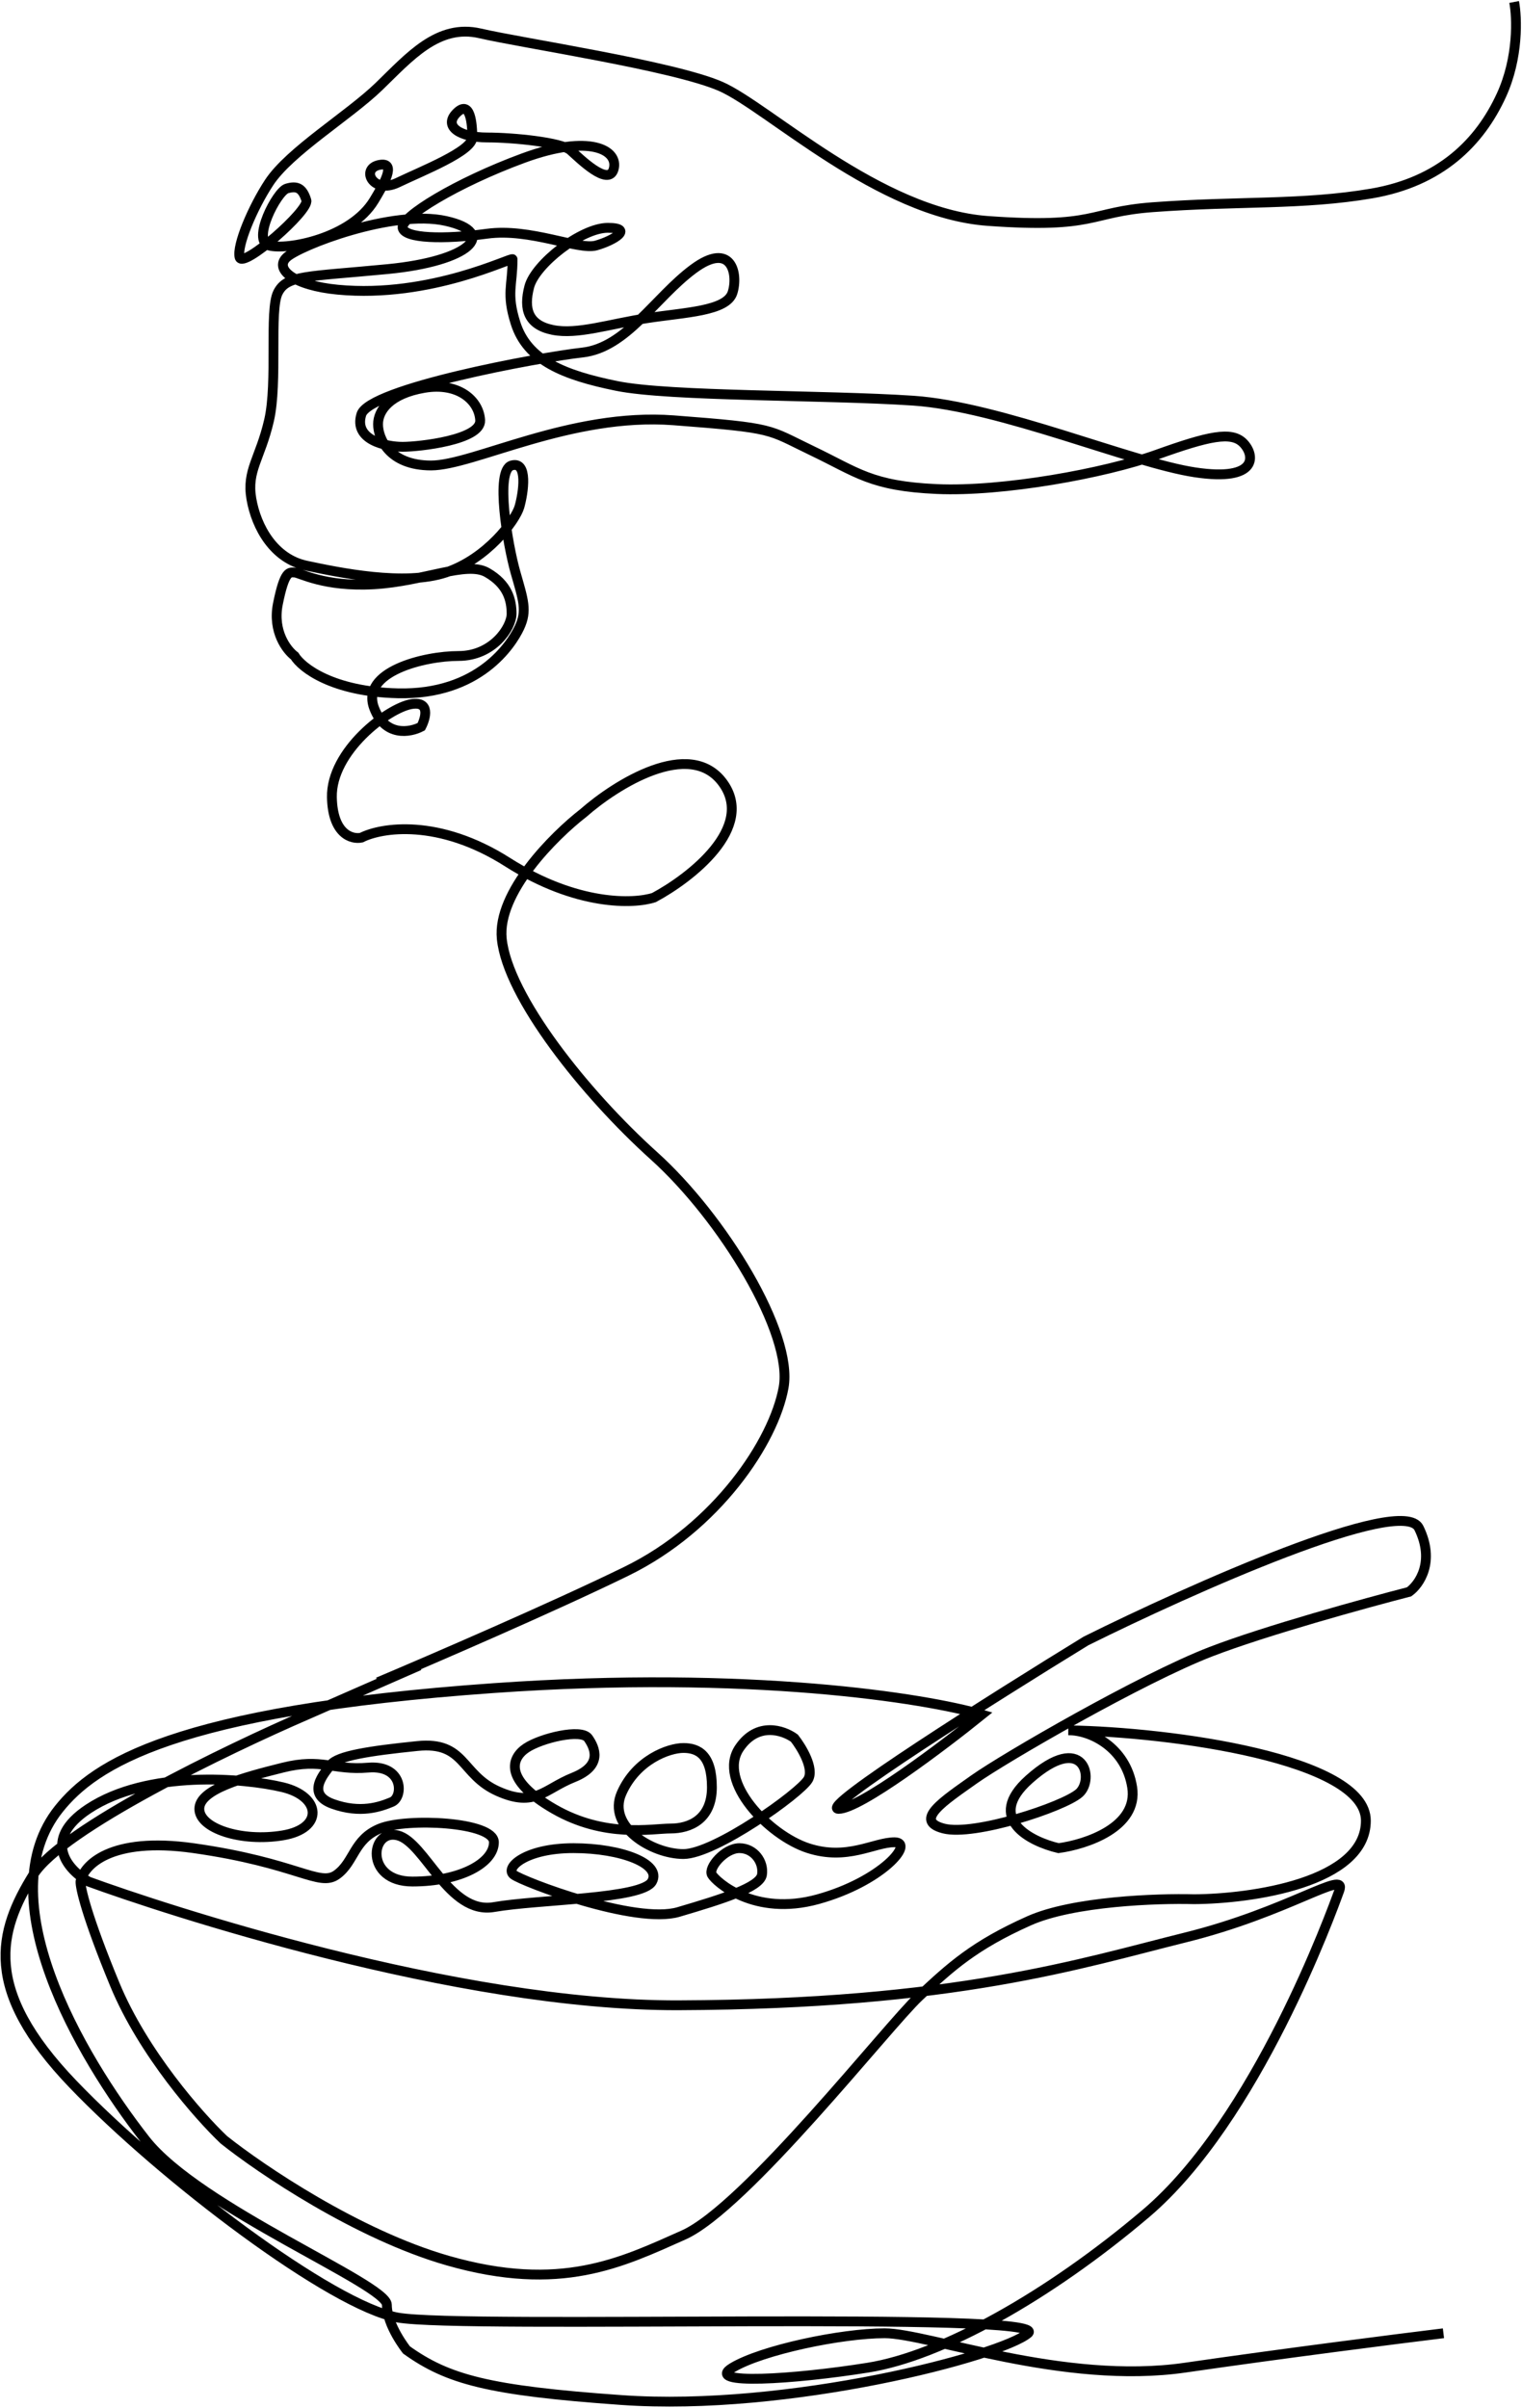
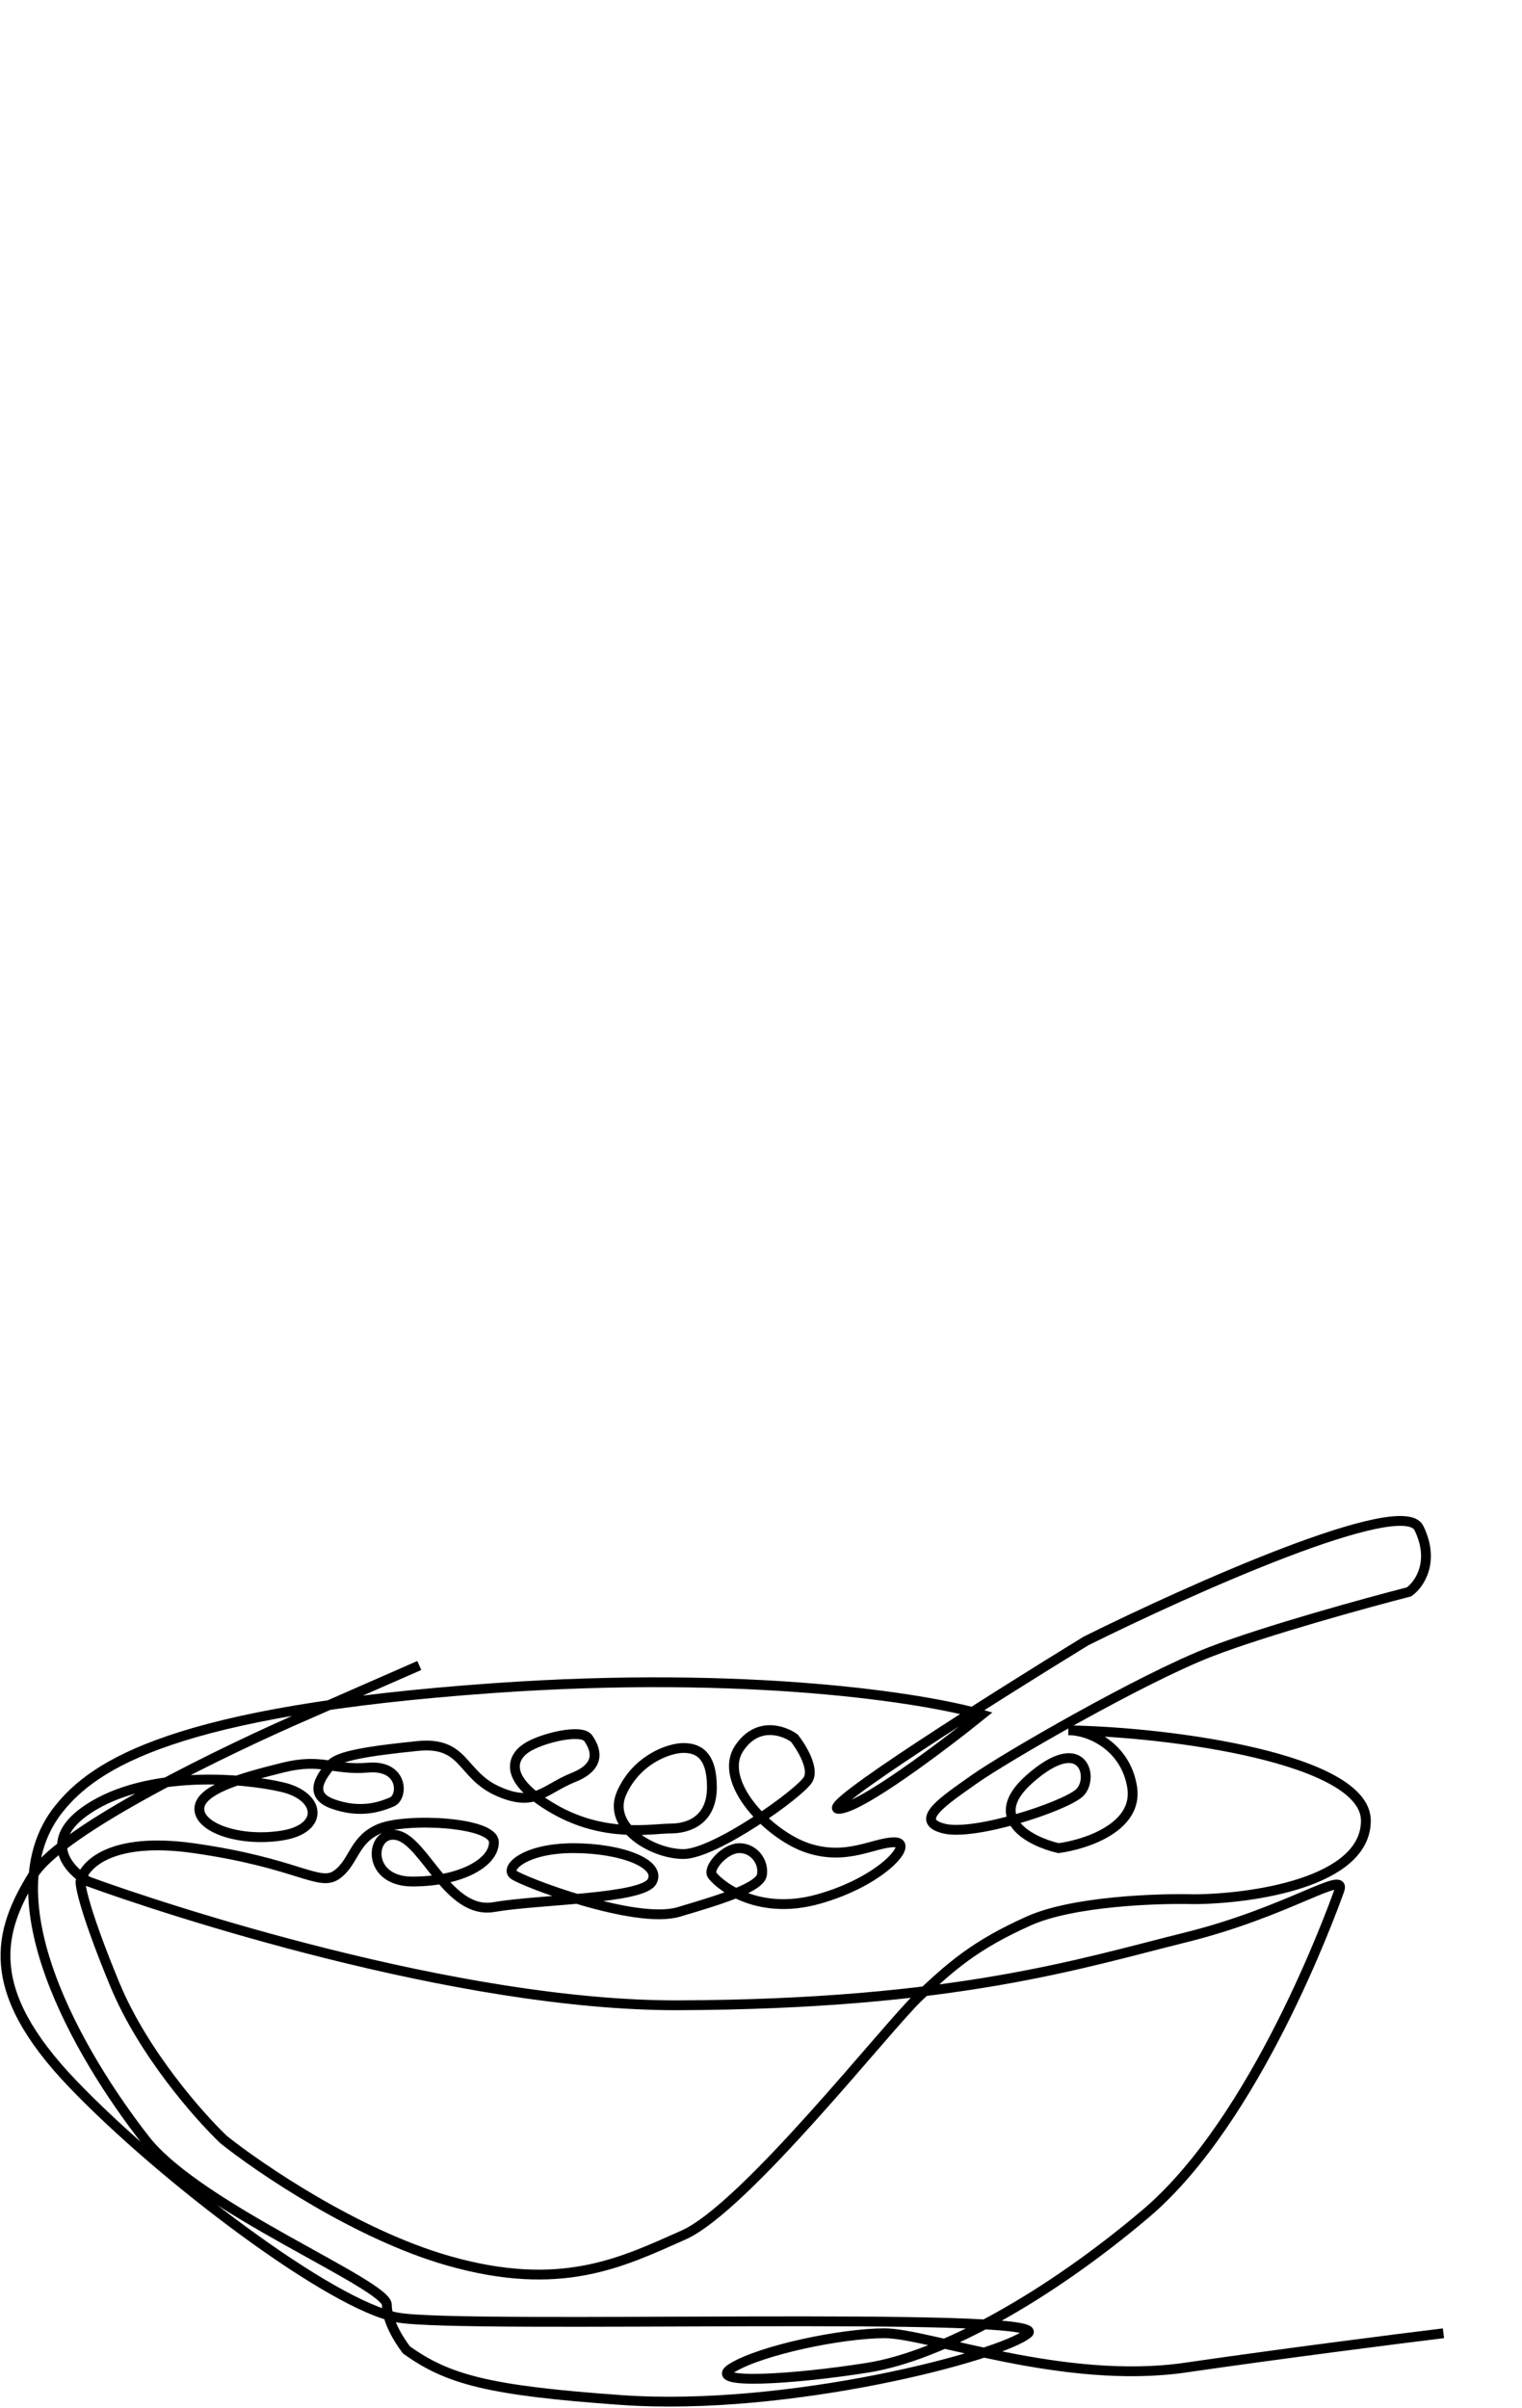
<svg xmlns="http://www.w3.org/2000/svg" width="775" height="1226" viewBox="0 0 775 1226" fill="none">
  <path d="M213.501 848L156.501 873C116.001 890.5 31.401 931.3 17.001 954.5C-0.999 983.5 -8.999 1013 37.001 1061C83.001 1109 169 1174 202.5 1180C236 1186 537 1176.5 523.5 1188C510 1199.5 401.5 1228 316.5 1222C248.5 1217.2 228 1211.5 207 1196.5C207 1196.5 197 1184 197 1173.5C197 1163 101.2 1124.3 74 1089.5C40 1046 -6.131 966.164 30 921C48 898.5 88.5 871 251.5 859.5C381.9 850.3 471.5 864.667 500 873C480.167 889 437.8 921 427 921C416.2 921 506.5 864 553 835.5C606 809.167 714.1 760.8 722.5 778C730.9 795.2 722.667 806.833 717.5 810.5C695.5 816.167 644.5 830.2 616.5 841C581.5 854.5 511.5 895 496 906C480.5 917 465 927 480.5 931C496 935 541.5 920 549.5 913C557.5 906 552 881.042 524 906C501.6 925.966 524.667 937.653 539 941C552.833 939.167 579.7 930.4 576.5 910C573.3 889.6 555.167 880.833 544 881C596.167 881.833 695.5 895.4 695.5 927C695.5 958.6 637.167 966.833 608 967C589.333 966.5 546.4 968 524 978C496 990.5 484 1001.5 468 1016.5C452 1031.5 379.5 1124 348 1138C316.5 1152 285.5 1167.5 228 1151C182 1137.8 132.833 1104.5 114 1089.5C101.5 1077.67 72.9 1045.3 58.5 1010.5C44.1 975.7 40.833 961 41 958C42.5 949.833 56.1 935 98.5 941C151.5 948.5 162.5 961 171.5 954.5C180.5 948 180 936.5 193.5 931C207 925.5 251.5 927.5 251.5 938C251.5 948.5 234.5 958 210 958C185.5 958 188.5 931 202.5 934.5C216.5 938 228.5 975 251.5 971C274.5 967 327 967 332 958C337 949 316.5 941 292 941C267.5 941 257 951 261.5 954.5C266 958 323.5 980 345.5 973.5C367.5 967 387 961 388 954.5C389 948 384 941 376.5 941C369 941 360.5 951 362.5 954.5C364.5 958 384 976 416.5 967C449 958 466 938 455.5 938C445 938 431.5 947.5 411.5 941C391.5 934.5 365 907 376.5 890C385.7 876.4 399 881 404.5 885C408.167 889.667 414.7 900.4 411.5 906C407.5 913 364 944 348 944C332 944 309 930 316.5 913C324 896 340.5 890 348 890C355.5 890 362.5 893.5 362.5 910C362.5 926.5 351 931 341.5 931C332 931 308 936 282 921C256 906 260.5 895 268 890C275.5 885 296 880 299.5 885C303 890 307 899 292 905C277 911 272.5 920.5 253.5 912C234.5 903.5 237 886.5 212.5 889C188 891.5 172 894 168.5 898.5C165 903 155.5 913.5 169.5 918.5C183.5 923.5 193.5 920 199.5 917.5C205.5 915 205.5 898.5 187.5 900C169.5 901.5 164 895 144 900C124 905 101.5 911 101.5 921C101.5 931 123 938 144 934.5C165 931 163.5 914.684 144 910C124.5 905.316 75.286 901 45 921C20.771 937 34.904 952.333 45 958C82.833 971.833 232.7 1021.4 345.5 1021C486.5 1020.5 551 999.5 603.5 986.5C656 973.5 686 951.5 682 962.5C678 973.5 639.747 1079.28 583.5 1127C534 1169 479.5 1199.5 442 1205.5C404.5 1211.5 358 1214.5 373 1205.5C388 1196.5 428.5 1188 450.5 1188C472.5 1188 541.5 1214.5 603.5 1205.5C653.1 1198.3 711.833 1190.83 735 1188" stroke="#ECECEC" style="stroke:#ECECEC;stroke:color(display-p3 0.925 0.925 0.925);stroke-opacity:1;" stroke-width="5" />
-   <path d="M771.001 1C772.501 8.833 773.301 29.3 764.501 48.5C753.501 72.5 733.501 92.5 698.501 98.5C663.501 104.5 630.51 102.259 587.001 105.5C554.174 107.945 558.501 116.5 503.001 112.5C447.501 108.5 391.001 54.5 367.001 44C343.001 33.5 266.001 22 244.501 17C223.001 12 208.501 29 193.001 44C177.501 59 147.501 77 137.001 93C128.601 105.8 120.5 125 122.001 131C123.502 137 157.601 107.2 156.001 102C154.001 95.5 151.001 94.5 146.001 96C141.001 97.5 128.001 122.5 137.001 125C146.001 127.5 178.752 121.472 190.501 102C195.063 94.44 202.5 82 193 84C183.5 86 190.001 99 202.501 93C215.001 87 240.501 77 240.501 70C240.501 63 239.501 50.5 232.501 57.5C225.501 64.5 234.501 70 248.001 70C261.501 70 286.001 72.5 290.501 76.5C295.001 80.5 310.001 95.5 312.501 86C315.001 76.5 300.501 68 266.501 80.5C232.501 93 204.001 110.5 205.001 116C206.001 121.5 226.001 122 248.001 119C270.001 116 294.501 127.5 303.501 125C312.501 122.5 323.001 116 309.501 116C296.001 116 272.501 134.5 269.501 146C266.501 157.5 269.001 165.5 281.501 168C294.001 170.5 310.001 165 329.501 162C349.001 159 370.001 158.5 373.001 149C376.001 139.5 372.501 122.5 353.001 137C333.501 151.5 319.001 177 296.501 179.5C274.001 182 188.001 198 184.001 211C180.001 224 196.501 227.5 205.001 227.5C213.501 227.5 245.001 224 244.501 214C244.001 204 233.501 194.5 216.001 197.5C198.501 200.5 192.501 209 192.501 216C192.501 223 198.001 237 219.501 237C241.001 237 290.501 210 343.001 214C395.501 218 390.501 218.5 413.501 229.5C436.501 240.5 443.501 247.5 477.001 249C510.501 250.5 562.501 241 589.001 231.5C615.501 222 627.001 219.5 633.001 225.5C639.001 231.5 641.001 245.402 608.501 240.5C576.001 235.598 509.501 207 465.001 204C420.501 201 341.001 202 314.001 196.5C287.001 191 268.501 183.5 262.501 164.5C257.701 149.3 261 145.369 261 132C261 130.5 219.501 152 172 147.5C149.551 145.373 139.501 137 146.001 131C152.501 125 200.001 106.479 227.001 112.5C254.001 118.521 239.001 133 197.501 137C156.001 141 146.001 140 141.501 149C137.001 158 141.501 194.5 137.001 214C132.501 233.5 125.501 239.5 128.001 254C130.501 268.5 139.501 284.5 156.001 288C172.501 291.5 206.001 298.5 227.001 291.5C248.001 284.5 262.501 265 264.501 258C266.501 251 269.001 234.5 260.501 237C252.001 239.5 258.501 277.5 262.501 291.5C266.501 305.5 268.501 311 264.501 319.5C260.501 328 244.001 354 202.501 353C169.301 352.2 153.668 340 150.001 334C146.001 331 138.701 321.5 141.501 307.5C145.001 290 147.501 291.5 150.001 291.5C152.501 291.5 165.001 299 190.501 297.5C216.001 296 237.501 285.5 248.001 291.5C258.501 297.5 260.501 305.5 260.501 312.5C260.501 319.5 251.001 334 233.501 334C216.001 334 183.501 342 190.501 360.5C196.101 375.3 208.834 373 214.501 370C216.834 365.5 219.101 356.9 209.501 358.5C197.501 360.5 168.501 382.5 169.001 406C169.401 424.8 179.168 427.5 184.001 426.5C194.168 421.333 223.301 416.6 258.501 439C293.701 461.4 322.834 460.333 333.001 457C351.668 447 384.801 421.3 368.001 398.5C351.201 375.7 313.668 399.333 297.001 414C282.168 425.5 253.101 454.4 255.501 478C258.501 507.5 298.001 557 333.001 588.5C368.001 620 404.001 679 399.001 706.5C394.001 734 365.001 777.5 319.001 800C282.201 818 219.334 845.167 192.501 856.5" stroke="#ECECEC" style="stroke:#ECECEC;stroke:color(display-p3 0.925 0.925 0.925);stroke-opacity:1;" stroke-width="5" />
</svg>